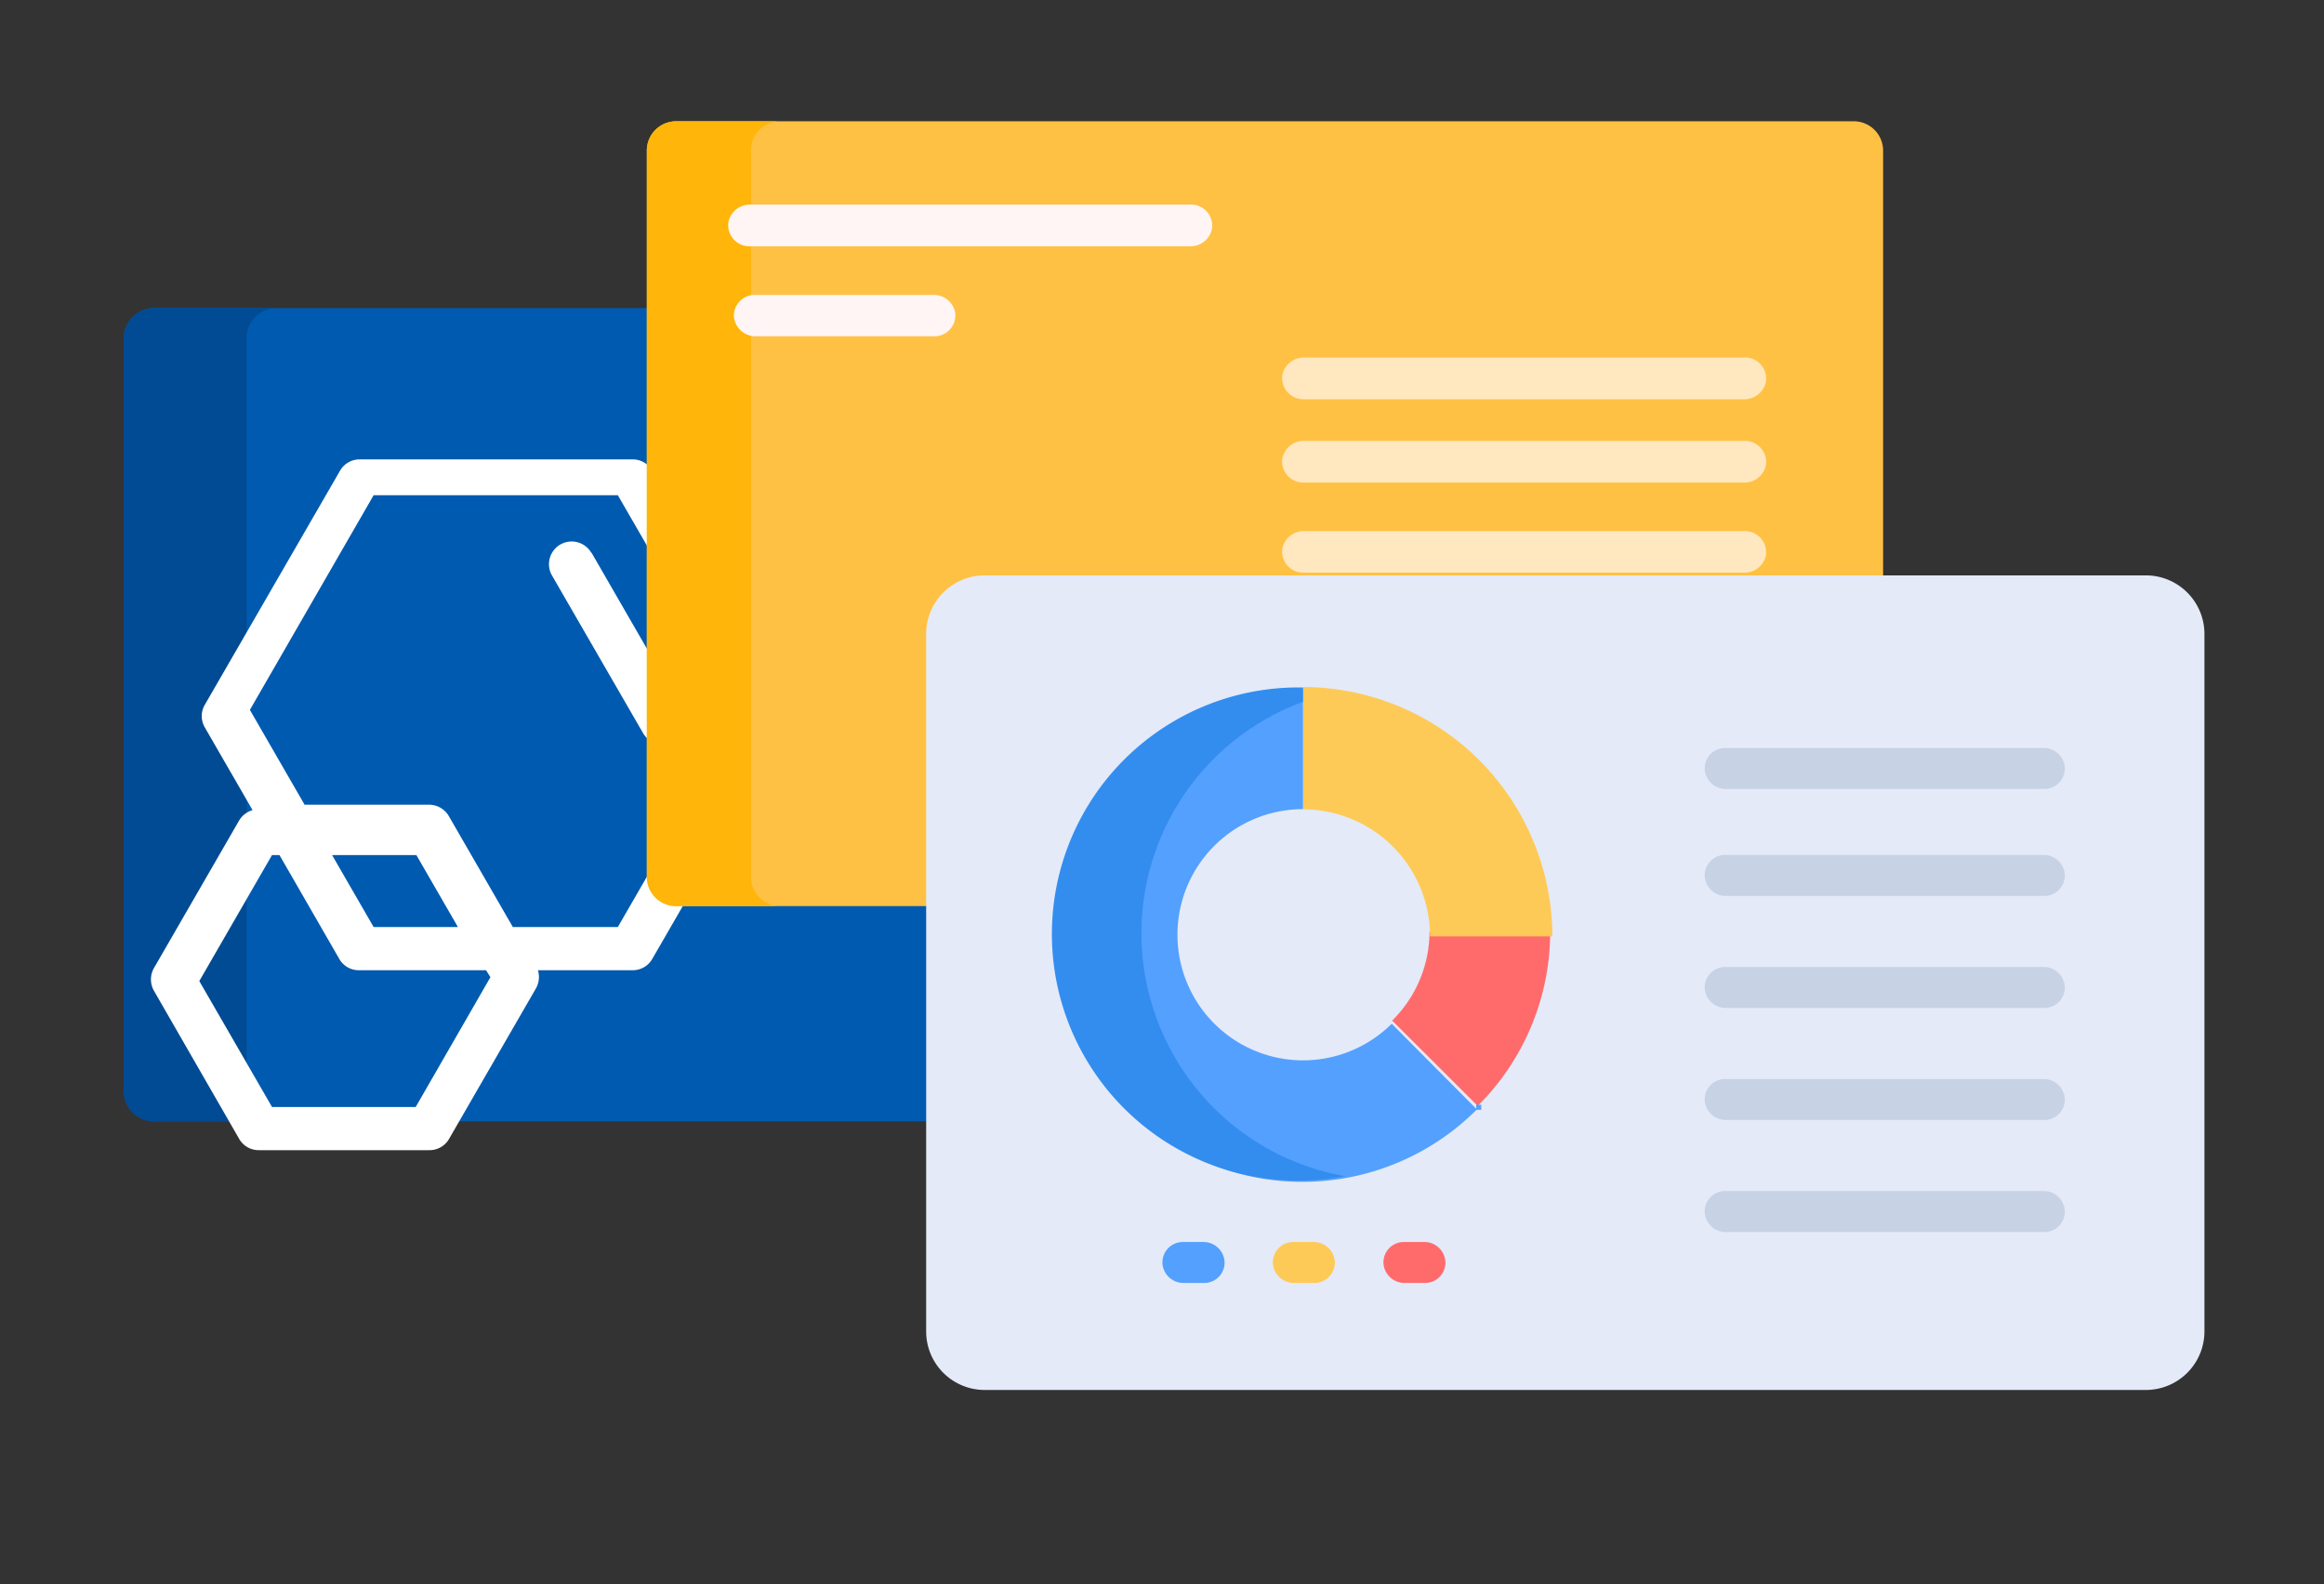
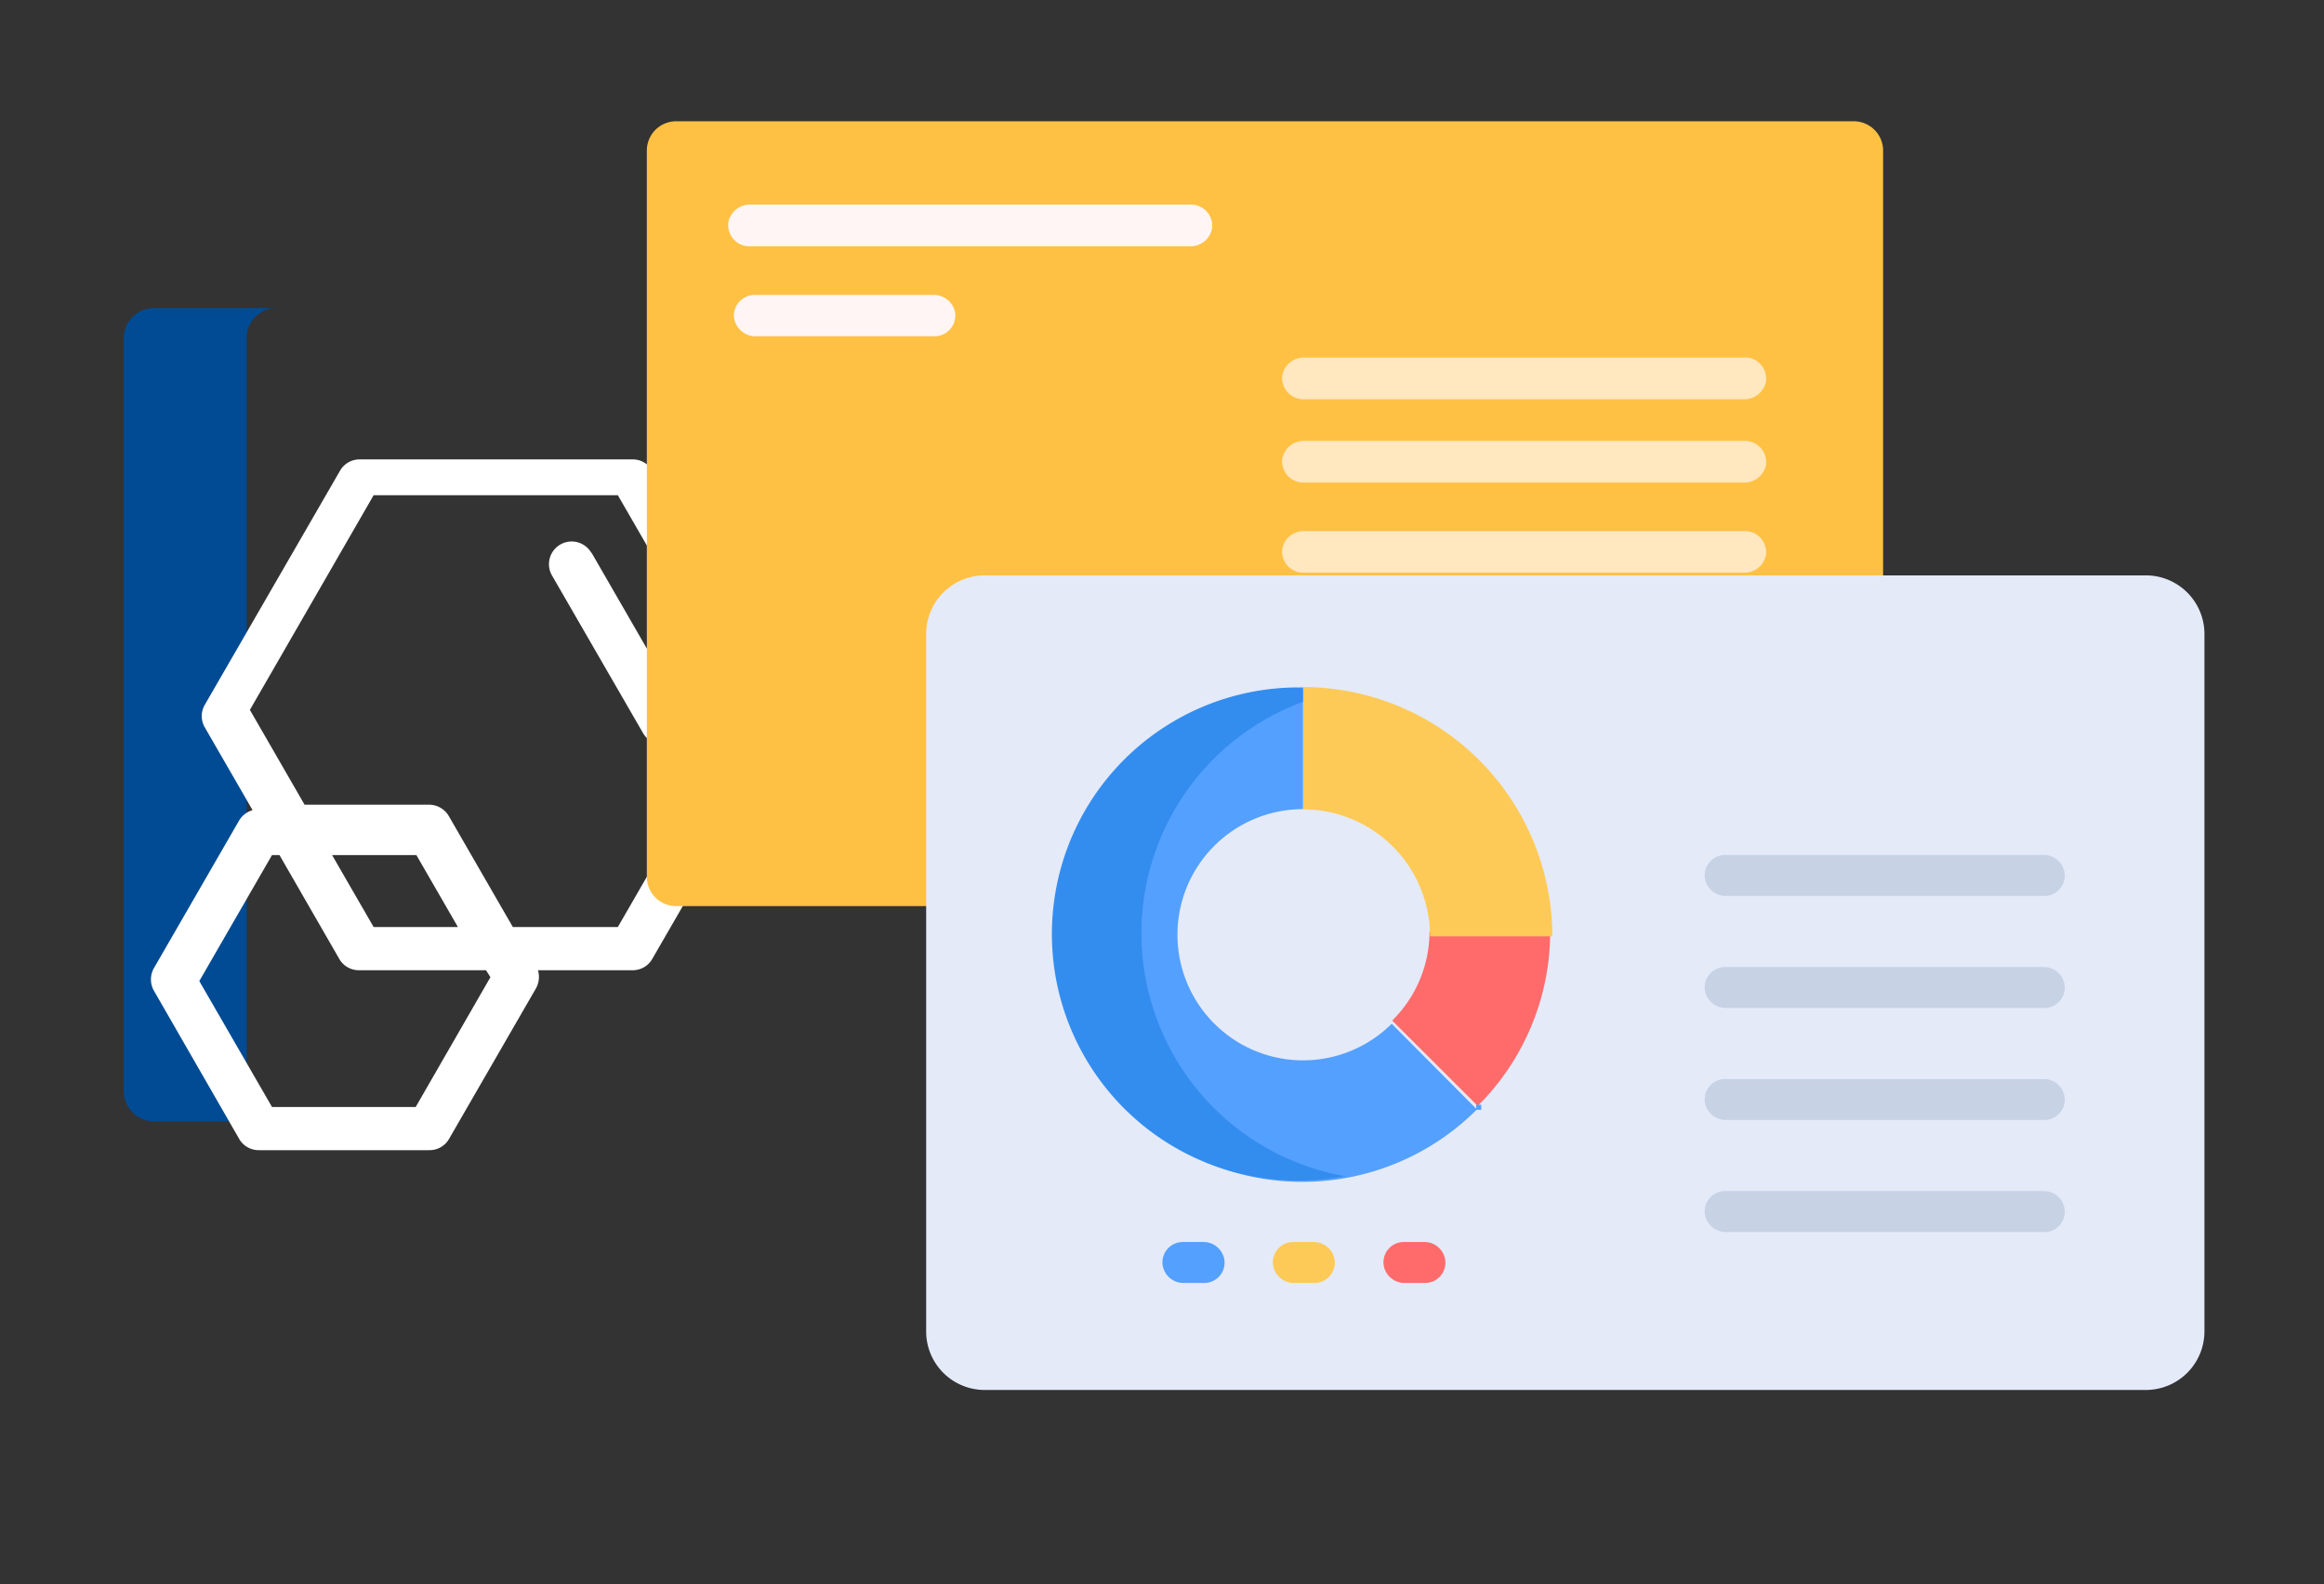
<svg xmlns="http://www.w3.org/2000/svg" width="311" height="212" viewBox="0 0 311 212">
  <rect x="0" y="0" width="311" height="212" fill="#333333" stroke="none" />
  <title>presentation-design_5</title>
  <g id="Layer_2" data-name="Layer 2">
    <g id="Design">
      <g id="Advantage">
        <rect width="311" height="212" style="fill: none" />
        <g>
          <g>
-             <path d="M188,45.3V146a4.07,4.07,0,0,1-4.06,4.07H20.62A4.07,4.07,0,0,1,16.56,146V45.29a4.06,4.06,0,0,1,4.06-4.06H183.94A4.07,4.07,0,0,1,188,45.3Z" style="fill: #005aaf" />
            <path d="M37,150.07H20.62A4.07,4.07,0,0,1,16.56,146V45.29a4.06,4.06,0,0,1,4.06-4.06H37a4,4,0,0,0-4,4.07V146A4,4,0,0,0,37,150.07Z" style="fill: #004b94" />
            <path d="M87.29,63a3,3,0,0,0-2.63-1.52H48.13A3,3,0,0,0,45.5,63L27.4,94.33a3,3,0,0,0,0,3l6.4,11.09a3.05,3.05,0,0,0-1.81,1.4l-11.4,19.75a3.07,3.07,0,0,0,0,3L32,152.4a3,3,0,0,0,2.63,1.52H57.46a3,3,0,0,0,2.64-1.52l11.61-20.11a3.14,3.14,0,0,0,.28-2.45H84.66a3,3,0,0,0,2.63-1.52l18-31.15a3.07,3.07,0,0,0,0-3ZM65.63,130.77l-10,17.37H36.4l-9.73-16.85,9.73-16.86h1l8,13.89a3,3,0,0,0,2.64,1.52h17ZM44.44,114.43H55.72l5.56,9.63H50Zm38.24,9.63H68.63l-8.57-14.85a3.06,3.06,0,0,0-2.64-1.52H40.76L33.44,95,50,66.27H82.68l16.68,28.9ZM79.14,73.93,91.33,95.06a3,3,0,0,1-1.12,4.16,3,3,0,0,1-1.52.41,3.05,3.05,0,0,1-2.64-1.53L73.86,77a3,3,0,0,1,5.28-3Zm54.94-10.55H115.39a3,3,0,0,1-3.07-2.76,2.9,2.9,0,0,1,2.89-3H133.9A3,3,0,0,1,137,60.36,2.89,2.89,0,0,1,134.08,63.38Zm25.09,0h-7.52a3,3,0,0,1-3.07-2.76,2.89,2.89,0,0,1,2.88-3H159a3,3,0,0,1,3.08,2.76A2.89,2.89,0,0,1,159.17,63.38ZM118.65,74.77v7.52a3,3,0,0,1-2.76,3.07,2.88,2.88,0,0,1-3-2.88V75a3,3,0,0,1,2.76-3.07A2.88,2.88,0,0,1,118.65,74.77Zm11.56,6.33v1.36a3,3,0,0,1-2.76,3.07,2.89,2.89,0,0,1-3-2.88V81.29a3,3,0,0,1,2.76-3.07A2.89,2.89,0,0,1,130.21,81.1Zm12.52-6.33v7.52A3,3,0,0,1,140,85.36a2.88,2.88,0,0,1-3-2.88V75a3,3,0,0,1,2.76-3.07A2.88,2.88,0,0,1,142.73,74.77Zm11.56,6.33v1.36a3,3,0,0,1-2.76,3.07,2.89,2.89,0,0,1-3-2.88V81.29a3,3,0,0,1,2.76-3.07A2.89,2.89,0,0,1,154.29,81.1Zm11.56-6.33v7.52a3,3,0,0,1-2.76,3.07,2.88,2.88,0,0,1-3-2.88V75a3,3,0,0,1,2.76-3.07A2.88,2.88,0,0,1,165.85,74.77Zm11.56,6.33v1.36a3,3,0,0,1-2.76,3.07,2.89,2.89,0,0,1-3-2.88V81.29a3,3,0,0,1,2.76-3.07A2.89,2.89,0,0,1,177.41,81.1Z" style="fill: #fff" />
          </g>
          <g>
            <path d="M252,20.15v97.19a3.93,3.93,0,0,1-3.92,3.92H90.48a3.92,3.92,0,0,1-3.92-3.92V20.15a3.92,3.92,0,0,1,3.92-3.92h157.6A3.93,3.93,0,0,1,252,20.15Z" style="fill: #ffc143" />
-             <path d="M104.32,121.26H90.48a3.92,3.92,0,0,1-3.92-3.92V20.15a3.92,3.92,0,0,1,3.92-3.92h13.84a3.87,3.87,0,0,0-3.82,3.92v97.18A3.88,3.88,0,0,0,104.32,121.26Z" style="fill: #ffb509" />
            <path d="M233.42,71.07H174.55a2.93,2.93,0,0,0-2.94,2.29,2.83,2.83,0,0,0,2.89,3.28h58.87a2.93,2.93,0,0,0,2.94-2.28A2.84,2.84,0,0,0,233.42,71.07Zm-34.2,17.66H175.34a2.92,2.92,0,0,1-3-2.67,2.79,2.79,0,0,1,2.79-2.91H199a2.92,2.92,0,0,1,3,2.66,2.8,2.8,0,0,1-2.79,2.92ZM233.42,59H174.55a2.94,2.94,0,0,0-2.94,2.29,2.84,2.84,0,0,0,2.89,3.29h58.87a2.93,2.93,0,0,0,2.94-2.29A2.84,2.84,0,0,0,233.42,59Zm0-11.15H174.55a2.93,2.93,0,0,0-2.94,2.29,2.84,2.84,0,0,0,2.89,3.29h58.87a2.94,2.94,0,0,0,2.94-2.29A2.84,2.84,0,0,0,233.42,47.83Z" style="fill: #ffe7bf" />
            <path d="M159.29,27.38H100.42a2.94,2.94,0,0,0-2.94,2.29,2.84,2.84,0,0,0,2.9,3.29h58.87a2.93,2.93,0,0,0,2.93-2.29,2.83,2.83,0,0,0-2.89-3.29Zm58.29,79.83a3.36,3.36,0,1,1-3.36-3.36A3.35,3.35,0,0,1,217.58,107.21Zm7.53-3.36a3.36,3.36,0,1,0,3.36,3.36A3.36,3.36,0,0,0,225.11,103.85Zm10.9,0a3.36,3.36,0,1,0,3.36,3.36A3.36,3.36,0,0,0,236,103.85ZM125.09,45H101.21a2.9,2.9,0,0,1-3-2.66A2.78,2.78,0,0,1,101,39.47h23.91a2.9,2.9,0,0,1,2.9,2.29A2.79,2.79,0,0,1,125.09,45Z" style="fill: #fff5f5" />
          </g>
        </g>
        <g>
          <path d="M210.58,129.66a33.12,33.12,0,0,0-5.67-.49h0v2A32.66,32.66,0,0,1,210.58,129.66Z" style="fill: #e59d1f" />
          <g>
            <path d="M123.94,84.79v93.38a7.83,7.83,0,0,0,7.83,7.84h155.4a7.84,7.84,0,0,0,7.83-7.84V84.79A7.84,7.84,0,0,0,287.17,77H131.77A7.83,7.83,0,0,0,123.94,84.79Z" style="fill: #e4eaf8" />
            <g>
-               <path d="M273.55,105.58H231a2.81,2.81,0,0,1-2.86-2.48,2.73,2.73,0,0,1,2.71-3h42.59a2.82,2.82,0,0,1,2.86,2.49A2.73,2.73,0,0,1,273.55,105.58Z" style="fill: #c7d2e5" />
              <path d="M273.55,119.9H231a2.82,2.82,0,0,1-2.86-2.49,2.73,2.73,0,0,1,2.71-3h42.59a2.83,2.83,0,0,1,2.86,2.49A2.74,2.74,0,0,1,273.55,119.9Z" style="fill: #c7d2e5" />
              <path d="M273.55,149.88H231a2.82,2.82,0,0,1-2.86-2.48,2.72,2.72,0,0,1,2.71-3h42.59a2.83,2.83,0,0,1,2.86,2.49A2.72,2.72,0,0,1,273.55,149.88Z" style="fill: #c7d2e5" />
              <path d="M273.55,164.88H231a2.82,2.82,0,0,1-2.86-2.49,2.72,2.72,0,0,1,2.71-3h42.59a2.82,2.82,0,0,1,2.86,2.48A2.73,2.73,0,0,1,273.55,164.88Z" style="fill: #c7d2e5" />
              <path d="M273.55,134.89H231a2.82,2.82,0,0,1-2.86-2.48,2.72,2.72,0,0,1,2.71-3h42.59a2.82,2.82,0,0,1,2.86,2.48A2.73,2.73,0,0,1,273.55,134.89Z" style="fill: #c7d2e5" />
            </g>
            <path d="M175.9,171.69h-2.7a2.82,2.82,0,0,1-2.85-2.48,2.72,2.72,0,0,1,2.71-3h2.7a2.83,2.83,0,0,1,2.86,2.49A2.73,2.73,0,0,1,175.9,171.69Z" style="fill: #feca57" />
            <path d="M161.12,171.69h-2.69a2.82,2.82,0,0,1-2.86-2.48,2.73,2.73,0,0,1,2.71-3H161a2.83,2.83,0,0,1,2.86,2.49A2.72,2.72,0,0,1,161.12,171.69Z" style="fill: #54a0ff" />
            <path d="M190.68,171.69H188a2.82,2.82,0,0,1-2.85-2.48,2.72,2.72,0,0,1,2.71-3h2.7a2.81,2.81,0,0,1,2.85,2.49A2.71,2.71,0,0,1,190.68,171.69Z" style="fill: #ff6b6b" />
            <path d="M207.45,124.67H191.3a16.76,16.76,0,0,1-5,11.91L197.75,148A32.87,32.87,0,0,0,207.45,124.67Z" style="fill: #ff6b6b" />
            <path d="M174.37,91.94v16.37h0a17,17,0,0,1,17,17h16.37A33.41,33.41,0,0,0,174.37,91.94Z" style="fill: #feca57" />
            <path d="M186.24,137a16.81,16.81,0,1,1-11.87-28.72h0V92.16a33,33,0,1,0,23.27,56.31L186.24,137Z" style="fill: #54a0ff" />
            <path d="M198.22,147.84h-.68v.68h.68Z" style="fill: #54a0ff" />
            <path d="M152.75,124.92a33,33,0,0,1,21.62-31V92A33,33,0,1,0,180,157.4,33,33,0,0,1,152.75,124.92Z" style="fill: #338def" />
          </g>
        </g>
      </g>
    </g>
  </g>
</svg>